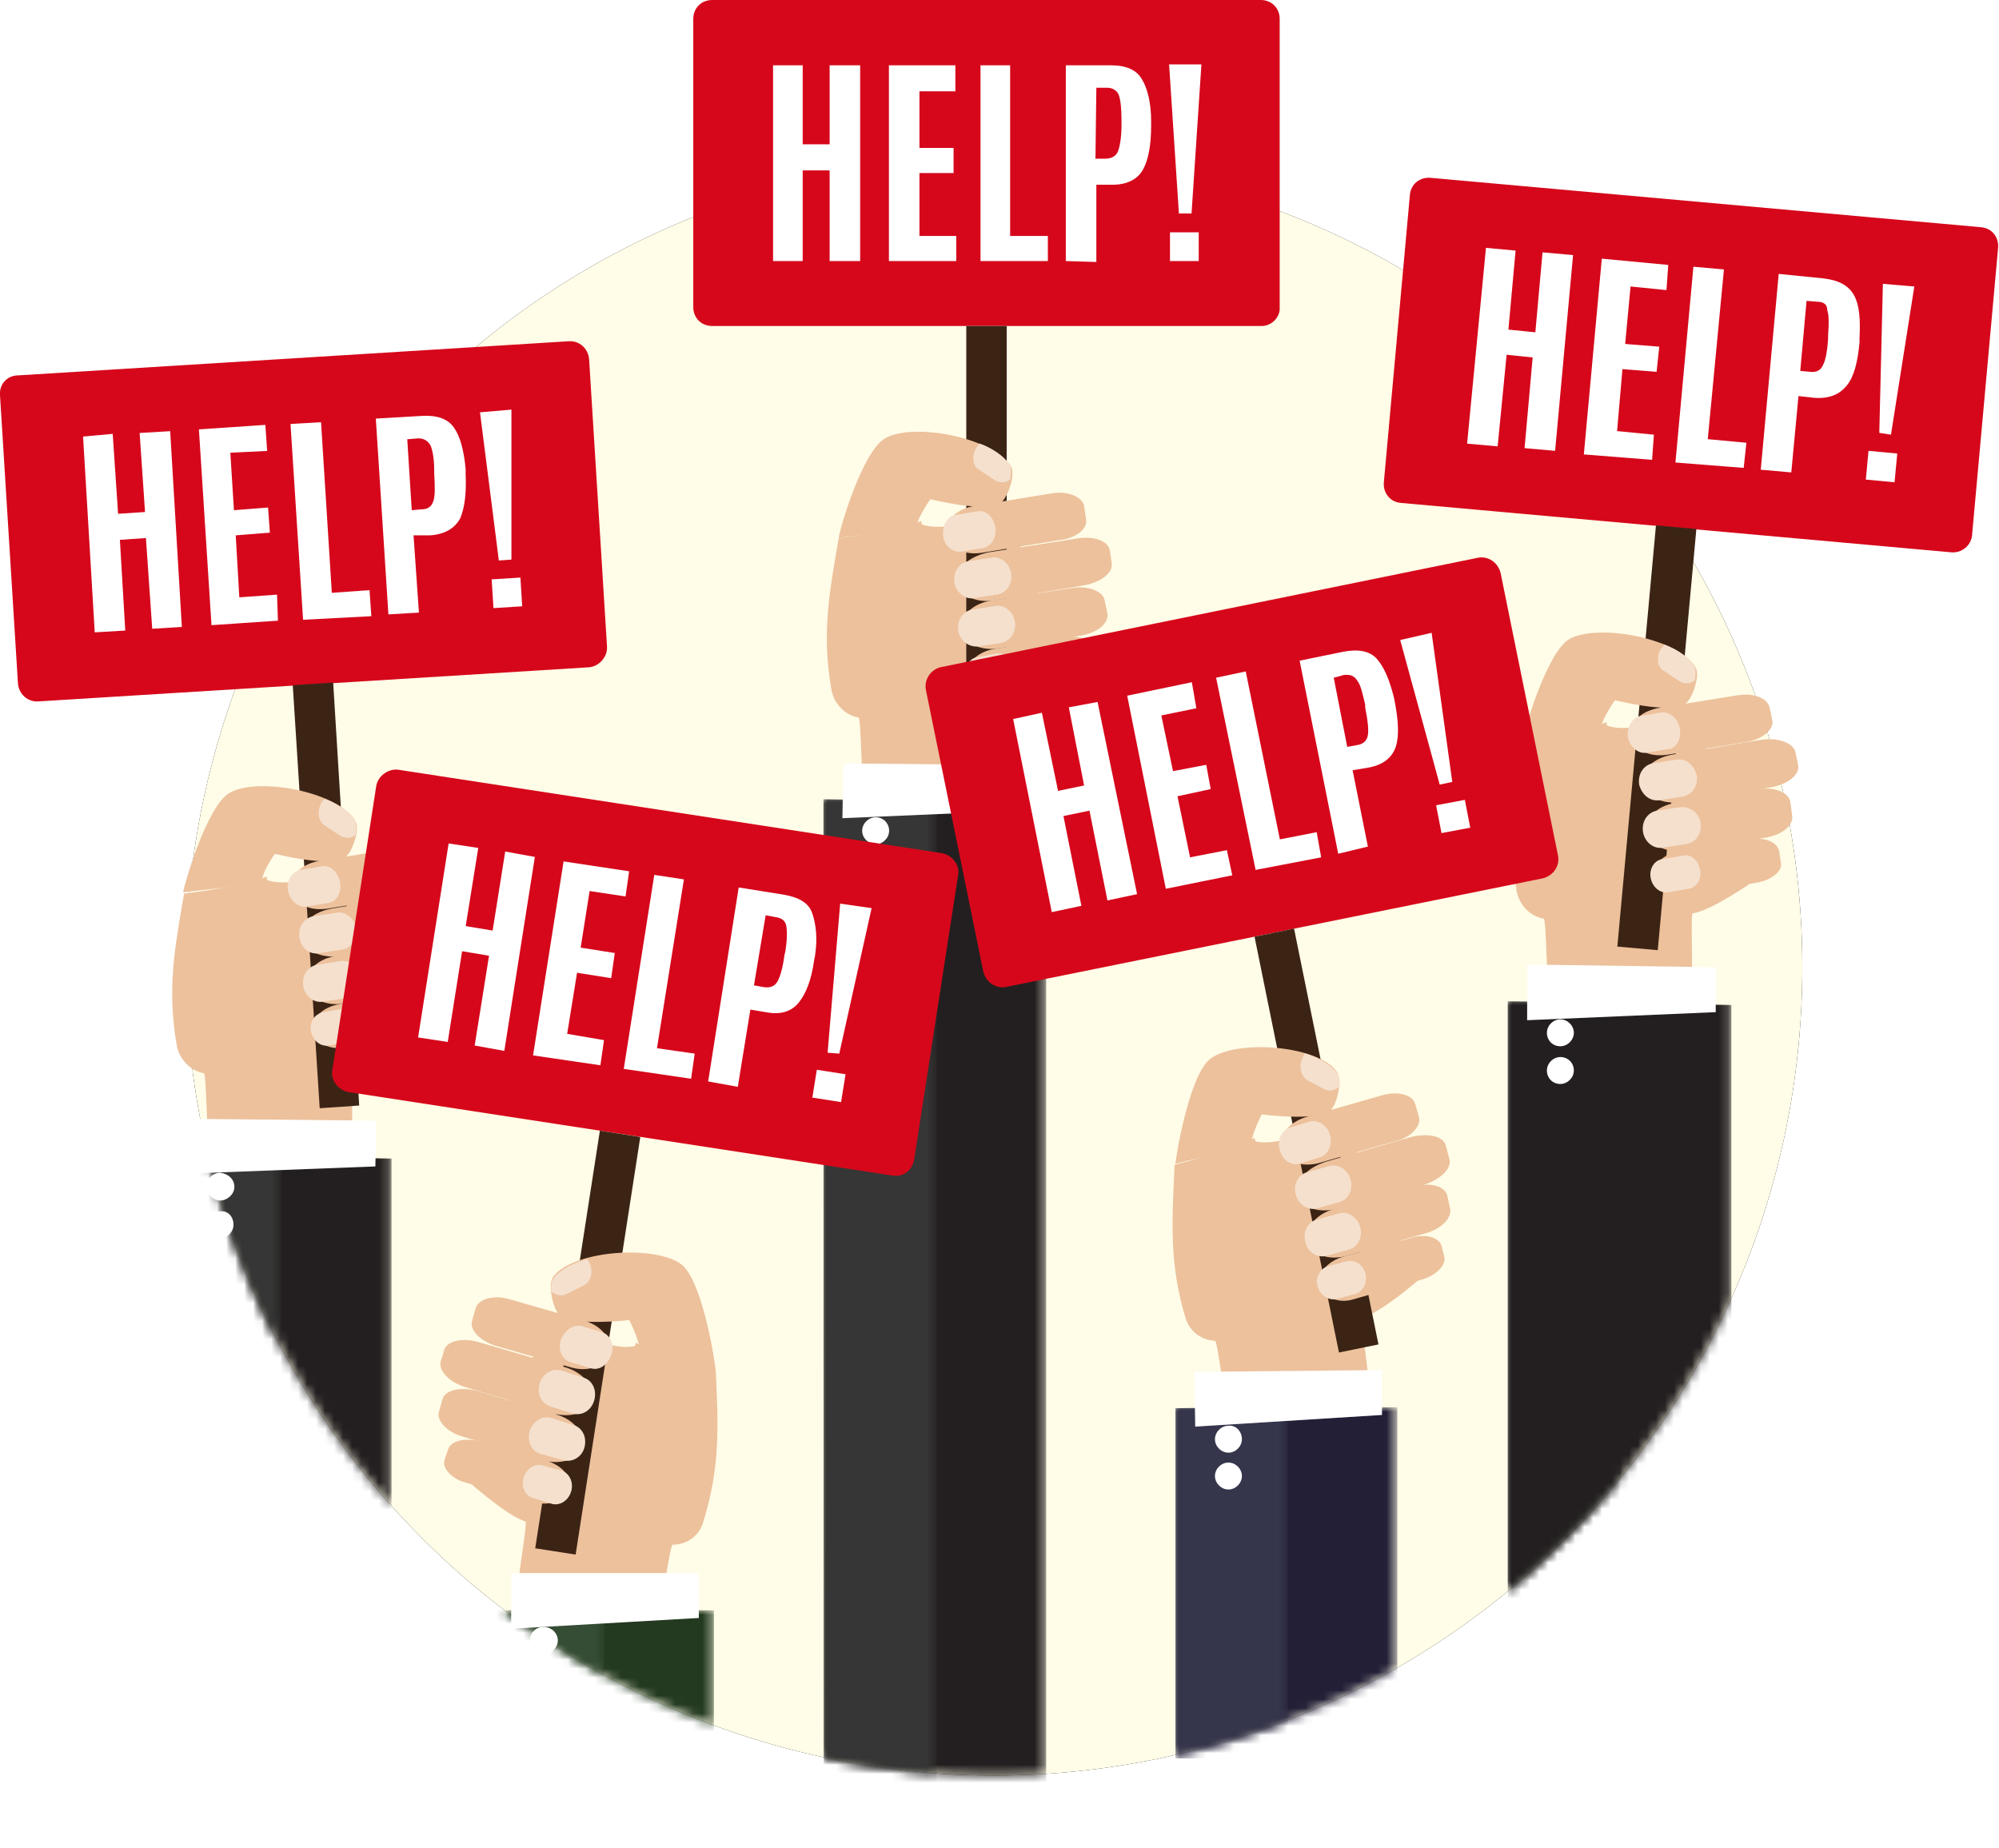
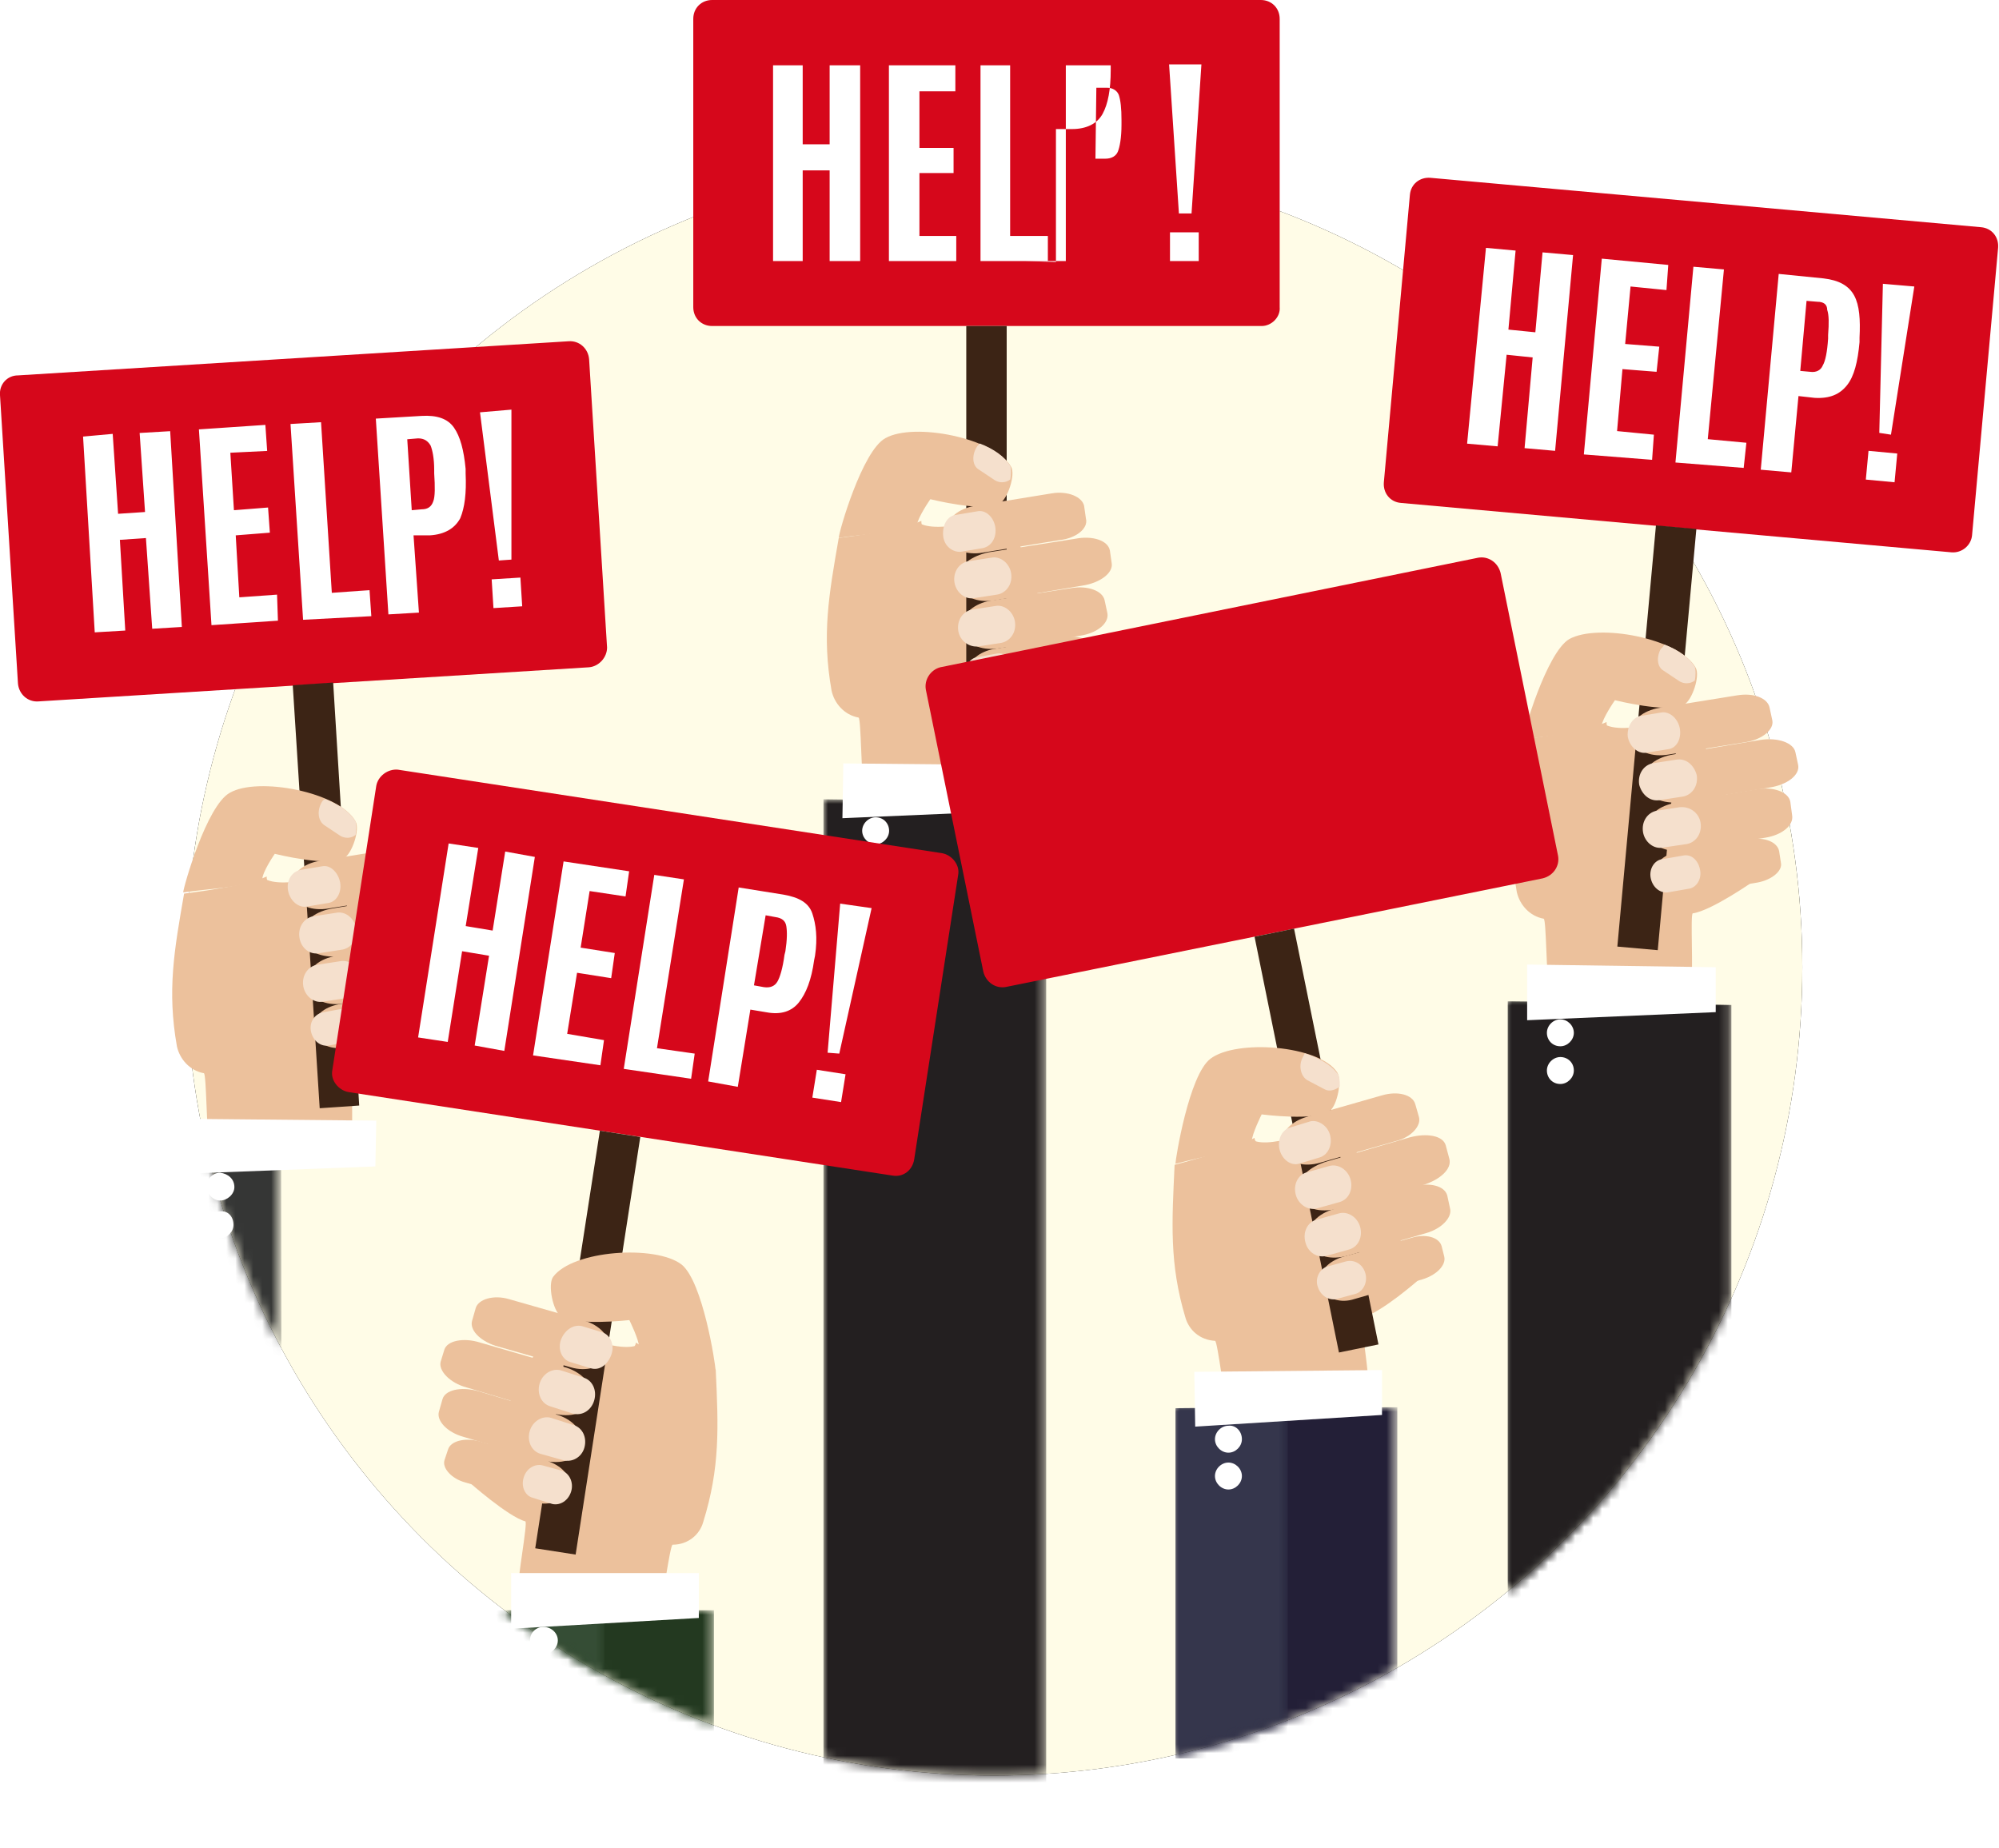
<svg xmlns="http://www.w3.org/2000/svg" id="Calque_1" viewBox="0 0 222.6 205.8" enable-background="new 0 0 222.6 205.8">
  <style>.st4{fill-rule:evenodd;clip-rule:evenodd;fill:#fff}.st24{fill:#ecc19c}.st25{fill:#d6071b}.st26{fill:#fff}.st27{fill:#3c2415}.st28{fill:#f5e0cd}</style>
  <filter filterUnits="objectBoundingBox" height="140%" id="filter-3" width="140%" x="-20%" y="-20%">
    <feOffset in="SourceAlpha" result="shadowOffsetOuter1" />
    <feGaussianBlur in="shadowOffsetOuter1" result="shadowBlurOuter1" stdDeviation="12" />
    <feColorMatrix in="shadowBlurOuter1" values="0 0 0 0 0 0 0 0 0 0 0 0 0 0 0 0 0 0 0.1 0" />
  </filter>
  <g id="Page-1">
    <g id="Profil-Matthew" transform="translate(-1056 -1180)">
      <g id="illustration-04" transform="translate(1059 1186)">
        <g transform="translate(20 18)">
          <g id="Mask">
            <circle cx="87.7" cy="83.7" r="90" fill-rule="evenodd" clip-rule="evenodd" filter="url(#filter-3)" />
            <circle cx="87.7" cy="83.7" r="90" fill-rule="evenodd" clip-rule="evenodd" fill="#fffce7" />
          </g>
          <defs>
            <filter id="Adobe_OpacityMaskFilter" filterUnits="userSpaceOnUse" x="144.9" y="87.5" width="12.6" height="84.3">
              <feColorMatrix values="1 0 0 0 0 0 1 0 0 0 0 0 1 0 0 0 0 0 1 0" />
            </filter>
          </defs>
          <mask maskUnits="userSpaceOnUse" x="144.9" y="87.5" width="12.6" height="84.3" id="mask-2_1_">
            <g filter="url(#Adobe_OpacityMaskFilter)">
              <circle id="path-1_1_" class="st4" cx="87.7" cy="83.7" r="90" />
            </g>
          </mask>
          <path id="Path" mask="url(#mask-2_1_)" fill="#353635" d="M144.9 87.5v84.2h12.6V87.6z" />
          <defs>
            <filter id="Adobe_OpacityMaskFilter_1_" filterUnits="userSpaceOnUse" x="68.7" y="65" width="24.8" height="116.8">
              <feColorMatrix values="1 0 0 0 0 0 1 0 0 0 0 0 1 0 0 0 0 0 1 0" />
            </filter>
          </defs>
          <mask maskUnits="userSpaceOnUse" x="68.7" y="65" width="24.8" height="116.8" id="mask-2_2_">
            <g filter="url(#Adobe_OpacityMaskFilter_1_)">
              <circle id="path-1_2_" class="st4" cx="87.7" cy="83.7" r="90" />
            </g>
          </mask>
          <path d="M68.7 65v116.8h24.8V65.4c-10.2-.2-16-.3-24.8-.4z" mask="url(#mask-2_2_)" fill="#231f20" />
          <defs>
            <filter id="Adobe_OpacityMaskFilter_2_" filterUnits="userSpaceOnUse" x="68.7" y="65" width="12.6" height="116.8">
              <feColorMatrix values="1 0 0 0 0 0 1 0 0 0 0 0 1 0 0 0 0 0 1 0" />
            </filter>
          </defs>
          <mask maskUnits="userSpaceOnUse" x="68.7" y="65" width="12.6" height="116.8" id="mask-2_3_">
            <g filter="url(#Adobe_OpacityMaskFilter_2_)">
-               <circle id="path-1_3_" class="st4" cx="87.7" cy="83.7" r="90" />
-             </g>
+               </g>
          </mask>
          <path mask="url(#mask-2_3_)" fill="#353635" d="M68.7 65l.1 116.8h12.5V65.2z" />
          <defs>
            <filter id="Adobe_OpacityMaskFilter_3_" filterUnits="userSpaceOnUse" x="144.9" y="87.5" width="24.9" height="84.3">
              <feColorMatrix values="1 0 0 0 0 0 1 0 0 0 0 0 1 0 0 0 0 0 1 0" />
            </filter>
          </defs>
          <mask maskUnits="userSpaceOnUse" x="144.9" y="87.5" width="24.9" height="84.3" id="mask-2_4_">
            <g filter="url(#Adobe_OpacityMaskFilter_3_)">
              <circle id="path-1_4_" class="st4" cx="87.7" cy="83.7" r="90" />
            </g>
          </mask>
          <path d="M144.9 87.5v84.3h24.9V87.9c-10.3-.2-16.1-.3-24.9-.4z" mask="url(#mask-2_4_)" fill="#231f20" />
          <defs>
            <filter id="Adobe_OpacityMaskFilter_4_" filterUnits="userSpaceOnUse" x="-4.3" y="104.6" width="24.9" height="67.2">
              <feColorMatrix values="1 0 0 0 0 0 1 0 0 0 0 0 1 0 0 0 0 0 1 0" />
            </filter>
          </defs>
          <mask maskUnits="userSpaceOnUse" x="-4.3" y="104.6" width="24.9" height="67.2" id="mask-2_5_">
            <g filter="url(#Adobe_OpacityMaskFilter_4_)">
              <circle id="path-1_5_" class="st4" cx="87.7" cy="83.7" r="90" />
            </g>
          </mask>
-           <path d="M-4.3 104.6v67.2h24.9V105c-10.3-.2-16.1-.3-24.9-.4z" mask="url(#mask-2_5_)" fill="#231f20" />
          <defs>
            <filter id="Adobe_OpacityMaskFilter_5_" filterUnits="userSpaceOnUse" x="-4.3" y="104.6" width="12.6" height="67.2">
              <feColorMatrix values="1 0 0 0 0 0 1 0 0 0 0 0 1 0 0 0 0 0 1 0" />
            </filter>
          </defs>
          <mask maskUnits="userSpaceOnUse" x="-4.3" y="104.6" width="12.6" height="67.2" id="mask-2_6_">
            <g filter="url(#Adobe_OpacityMaskFilter_5_)">
              <circle id="path-1_6_" class="st4" cx="87.7" cy="83.7" r="90" />
            </g>
          </mask>
          <path mask="url(#mask-2_6_)" fill="#353635" d="M-4.3 104.6v67.2H8.4l-.1-67z" />
          <defs>
            <filter id="Adobe_OpacityMaskFilter_6_" filterUnits="userSpaceOnUse" x="107.9" y="132.7" width="24.7" height="39.1">
              <feColorMatrix values="1 0 0 0 0 0 1 0 0 0 0 0 1 0 0 0 0 0 1 0" />
            </filter>
          </defs>
          <mask maskUnits="userSpaceOnUse" x="107.9" y="132.7" width="24.7" height="39.1" id="mask-2_7_">
            <g filter="url(#Adobe_OpacityMaskFilter_6_)">
              <circle id="path-1_7_" class="st4" cx="87.7" cy="83.7" r="90" />
            </g>
          </mask>
          <path d="M107.9 132.8v39h24.7v-39.1c-10.2 0-16 0-24.7.1z" mask="url(#mask-2_7_)" fill="#231f37" />
          <defs>
            <filter id="Adobe_OpacityMaskFilter_7_" filterUnits="userSpaceOnUse" x="107.9" y="132.7" width="12.6" height="39.1">
              <feColorMatrix values="1 0 0 0 0 0 1 0 0 0 0 0 1 0 0 0 0 0 1 0" />
            </filter>
          </defs>
          <mask maskUnits="userSpaceOnUse" x="107.9" y="132.7" width="12.6" height="39.1" id="mask-2_8_">
            <g filter="url(#Adobe_OpacityMaskFilter_7_)">
              <circle id="path-1_8_" class="st4" cx="87.7" cy="83.7" r="90" />
            </g>
          </mask>
          <path mask="url(#mask-2_8_)" fill="#35364c" d="M107.9 132.8v39h12.5v-39.1z" />
          <defs>
            <filter id="Adobe_OpacityMaskFilter_8_" filterUnits="userSpaceOnUse" x="31.7" y="155.3" width="24.8" height="16.5">
              <feColorMatrix values="1 0 0 0 0 0 1 0 0 0 0 0 1 0 0 0 0 0 1 0" />
            </filter>
          </defs>
          <mask maskUnits="userSpaceOnUse" x="31.7" y="155.3" width="24.8" height="16.5" id="mask-2_9_">
            <g filter="url(#Adobe_OpacityMaskFilter_8_)">
              <circle id="path-1_9_" class="st4" cx="87.7" cy="83.7" r="90" />
            </g>
          </mask>
          <path d="M31.7 155.3v16.5h24.8v-16.5H31.7z" mask="url(#mask-2_9_)" fill="#233920" />
          <defs>
            <filter id="Adobe_OpacityMaskFilter_9_" filterUnits="userSpaceOnUse" x="31.8" y="155.3" width="12.6" height="16.5">
              <feColorMatrix values="1 0 0 0 0 0 1 0 0 0 0 0 1 0 0 0 0 0 1 0" />
            </filter>
          </defs>
          <mask maskUnits="userSpaceOnUse" x="31.8" y="155.3" width="12.6" height="16.5" id="mask-2_10_">
            <g filter="url(#Adobe_OpacityMaskFilter_9_)">
              <circle id="path-1_10_" class="st4" cx="87.7" cy="83.7" r="90" />
            </g>
          </mask>
          <path mask="url(#mask-2_10_)" fill="#354d35" d="M31.8 155.3v16.5h12.5v-16.5z" />
        </g>
        <g id="helppp">
          <g id="Group">
            <path class="st24" d="M39 69.7l-6.7-18.5s-7.1 2.2-9.6 1.2c-.1 0-.1-.2-.1-.4-2.4 1.1-9.2 1.9-9.2 1.9-1.1 6.3-1.9 10.8-.8 17 .3 1.4 1.4 2.7 3 3 .3 0 .3 7.2.6 7.2 3.3.3 12.4-.3 15.7-.7.3 0-.1-7.1.2-7.1 2.1-.3 6.9-3.6 6.9-3.6z" transform="translate(77)" />
            <g transform="translate(77)">
              <path class="st25" d="M60.5 30.3H-.7c-1.2 0-2.1-.9-2.1-2.1V-3.9c0-1.2.9-2.1 2.1-2.1h61.1c1.2 0 2.1.9 2.1 2.1v32.1c.1 1.1-.9 2.1-2 2.1z" />
              <g transform="translate(8.885 7.17)">
                <path class="st26" d="M-2.8 15.9V-5.9H.5v8.8h3v-8.8h3.4v21.8H3.5V5.8h-3v10.1h-3.3zM10.1 15.9V-5.9h7.4V-3h-4v6.3h3.8v2.8h-3.8v7h4.1v2.8h-7.5zM20.3 15.9V-5.9h3.3v19h4.2v2.8h-7.5z" />
-                 <path id="Shape" class="st26" d="M29.8 15.9V-5.9h5c1.7 0 2.9.5 3.5 1.6.6 1 1 2.6 1 4.6v.5c0 2.2-.3 3.8-.9 4.9-.6 1.1-1.8 1.7-3.4 1.7h-1.8V16l-3.4-.1zm3.3-11.4h1.1c.7 0 1.2-.3 1.4-.8.2-.5.4-1.5.4-3V.2c0-1.3-.1-2.2-.3-2.8-.2-.5-.7-.8-1.3-.8h-1.2l-.1 7.9z" />
+                 <path id="Shape" class="st26" d="M29.8 15.9V-5.9h5v.5c0 2.2-.3 3.8-.9 4.9-.6 1.1-1.8 1.7-3.4 1.7h-1.8V16l-3.4-.1zm3.3-11.4h1.1c.7 0 1.2-.3 1.4-.8.2-.5.4-1.5.4-3V.2c0-1.3-.1-2.2-.3-2.8-.2-.5-.7-.8-1.3-.8h-1.2l-.1 7.9z" />
                <path class="st26" d="M42.4 10.7L41.3-6h3.6l-1.1 16.6h-1.4v.1zm-1 5.2v-3.2h3.2v3.2h-3.2z" />
              </g>
              <path id="Rectangle" class="st27" d="M27.6 30.3h4.5v47h-4.5z" />
            </g>
            <path class="st24" d="M12.8-4.5c-.2-1-1.8-1.7-3.6-1.4L.6-4.5c-1.8.3-3.1 1.4-2.9 2.5L-2-.6C-1.9.4-.2 1 1.5.7l8.6-1.4C11.9-.9 13.3-2 13-3.1l-.2-1.4z" transform="translate(104.923 54.835)" />
            <path class="st28" d="M.9-3.9l-2.4.4c-.9.1-1.5 1.1-1.4 2.3S-1.8.7-.9.6L1.5.2C2.5 0 3.1-1 2.9-2.2c-.2-1.1-1.1-1.9-2-1.7z" transform="translate(104.923 54.835)" />
            <path class="st24" d="M14.4-4.6c-.2-1.1-1.9-1.7-3.9-1.3L.9-4.4C-1-4-2.5-2.9-2.3-1.8L-2-.4C-1.8.7-.1 1.3 1.9.9l9.5-1.6c1.9-.3 3.4-1.4 3.2-2.5l-.2-1.4z" transform="translate(106.192 59.897)" />
            <path class="st28" d="M1.2-3.8l-2.6.4c-1 .2-1.7 1.2-1.5 2.4C-2.7.1-1.7.9-.7.7L1.9.3c1-.2 1.7-1.2 1.5-2.4C3.2-3.2 2.2-4 1.2-3.8z" transform="translate(106.192 59.897)" />
            <path class="st24" d="M13.4-4.5c-.2-1.1-1.9-1.7-3.7-1.4l-9 1.4c-1.8.3-3.2 1.5-3 2.5L-2-.6C-1.8.5-.1 1.1 1.7.8l9-1.4c1.9-.3 3.2-1.4 3-2.5l-.3-1.4z" transform="translate(106.615 65.38)" />
            <path class="st28" d="M1.2-3.9l-2.6.4c-1 .2-1.7 1.2-1.5 2.4C-2.7 0-1.7.7-.7.6L1.9.2C2.9 0 3.6-1 3.4-2.2c-.2-1.1-1.2-1.9-2.2-1.7z" transform="translate(106.615 65.38)" />
            <g>
              <path class="st24" d="M11.3-4.6c-.2-1-1.6-1.6-3.2-1.3L.2-4.6c-1.6.3-2.8 1.3-2.6 2.2l.2 1.3C-2-.1-.6.5 1 .2l7.8-1.3c1.6-.3 2.8-1.3 2.6-2.2l-.1-1.3z" transform="translate(107.462 70.864)" />
              <path class="st28" d="M.6-4.1l-2.2.4c-.9.1-1.5 1.1-1.3 2.1.2 1 1 1.7 1.9 1.6l2.2-.4c.9-.1 1.5-1.1 1.3-2.1-.1-1-1-1.7-1.9-1.6z" transform="translate(107.462 70.864)" />
            </g>
            <g>
              <path class="st24" d="M7.1 1.5s6 1.5 7.7.5c.9-.5 1.8-3.2 1.3-4.1-1.8-3.2-10.8-5-14-3.2C-.5-3.9-3.1 5.2-3.1 5.8c3.5-.5 5.2-.4 8.7-1.4.1-.9 1.5-2.9 1.5-2.9z" transform="translate(93.5 48.086)" />
              <path class="st28" d="M12.2-4.2c-.5.9-.4 2 .3 2.4l1.8 1.2c.5.3 1.2.3 1.7-.1.1-.6.1-1.2 0-1.5-.6-1-1.8-1.9-3.4-2.5-.1.1-.3.3-.4.5z" transform="translate(93.5 48.086)" />
            </g>
            <g>
              <path class="st26" d="M-.9-6.2L-1-.1 19.9-1l.1-5zM4.2 1.3c0 .8-.7 1.5-1.5 1.5s-1.5-.7-1.5-1.5.7-1.5 1.5-1.5c.9 0 1.5.7 1.5 1.5zM4.2 5.5c0 .9-.7 1.5-1.5 1.5-.9 0-1.5-.7-1.5-1.5 0-.9.7-1.5 1.5-1.5s1.5.7 1.5 1.5z" transform="translate(91.808 85.205)" />
            </g>
          </g>
          <path class="st24" d="M38.3 72.1l-6.7-18.5s-7.1 2.2-9.6 1.2c-.1 0-.1-.2-.1-.4-2.4 1.1-9.2 1.9-9.2 1.9-1.1 6.3-1.9 10.8-.8 17 .3 1.4 1.4 2.7 3 3 .3 0 .3 7.2.6 7.2 3.4.3 12.5-.3 15.8-.7.3 0-.1-7.1.2-7.1 2.1-.3 6.8-3.6 6.8-3.6z" transform="translate(154 20)" />
          <path class="st25" d="M60.3 35.5L-1 30c-1.2-.1-2-1.1-1.9-2.3L0-4.3c.1-1.2 1.1-2 2.3-1.9L63.6-.7c1.2.1 2 1.1 1.9 2.3l-2.9 32c-.1 1.1-1.1 2-2.3 1.9z" transform="translate(154 20)" />
          <path class="st26" d="M-3 15.8L-.9-6l3.3.3-.8 8.8 3 .3.8-8.9 3.4.3-2 21.8-3.4-.3.9-10.1-2.9-.3-1 10.2zM10 17l2-21.8 7.4.7-.2 2.8-4-.4-.6 6.4 3.8.3-.3 2.8-3.8-.3-.6 6.9 4.1.4-.2 2.8zM20.2 17.9l2-21.8 3.4.3-1.8 18.9 4.3.4-.3 2.8zM29.7 18.7l2-21.8 5 .5c1.7.2 2.8.8 3.4 1.9s.7 2.7.6 4.7v.5c-.2 2.2-.6 3.8-1.4 4.8s-1.9 1.5-3.6 1.4l-1.8-.2-.8 8.5-3.4-.3zm4.4-11l1.1.1c.7.1 1.2-.2 1.4-.7.3-.5.5-1.5.6-3v-.4c.1-1.3.1-2.2-.1-2.8 0-.6-.4-.9-1.1-.9l-1.2-.1-.7 7.8zM42.9 14.6L43.3-2l3.5.3-2.6 16.5-1.3-.2zm-1.5 5.2l.3-3.2 3.2.3-.3 3.2-3.2-.3z" transform="translate(163.37 27.6)" />
          <path class="st27" d="M23.1 79.4l4.3-46.9 4.5.4-4.3 46.9z" transform="translate(154 20)" />
          <g>
            <path class="st24" d="M12.8-4.6C12.6-5.7 11-6.3 9.2-6L.5-4.6c-1.8.3-3.1 1.4-2.9 2.4l.3 1.4C-1.9.3-.3.9 1.5.6l8.7-1.4c1.8-.3 3.1-1.4 2.9-2.4l-.3-1.4z" transform="translate(181.26 77.423)" />
            <path class="st28" d="M.8-4.1l-2.4.4c-.9.2-1.5 1.2-1.4 2.3C-2.8-.3-1.9.5-1 .4L1.5 0C2.4-.1 3-1.1 2.8-2.3c-.2-1.1-1.1-1.9-2-1.8z" transform="translate(181.26 77.423)" />
            <path class="st24" d="M14.4-4.7c-.2-1.1-2-1.7-3.9-1.4L.9-4.5c-2 .3-3.4 1.4-3.2 2.5L-2-.6C-1.8.5 0 1.1 1.9.8l9.6-1.6c2-.3 3.4-1.4 3.2-2.5l-.3-1.4z" transform="translate(182.537 82.49)" />
            <path class="st28" d="M1.1-3.9l-2.6.4c-1 .2-1.7 1.2-1.5 2.4C-2.7 0-1.8.8-.7.6L1.9.2C2.9 0 3.6-1 3.4-2.2c-.3-1.1-1.2-1.9-2.3-1.7z" transform="translate(182.537 82.49)" />
            <path class="st24" d="M13.4-4.7c-.2-1.1-1.9-1.7-3.7-1.4l-9 1.5c-1.9.3-3.2 1.4-3 2.5L-2-.7C-1.9.3-.2 1 1.6.7l9-1.4c1.9-.3 3.2-1.4 3-2.5l-.2-1.5z" transform="translate(182.963 87.978)" />
            <path class="st28" d="M1.1-4.1l-2.6.4c-1 .2-1.7 1.2-1.5 2.4C-2.8-.2-1.8.6-.8.4L1.9 0c1-.2 1.7-1.2 1.5-2.4-.2-1.1-1.2-1.8-2.3-1.7z" transform="translate(182.963 87.978)" />
            <g>
              <path class="st24" d="M11.3-4.7C11.1-5.7 9.7-6.3 8-6L.2-4.7c-1.6.3-2.8 1.3-2.6 2.2l.2 1.3C-2-.2-.6.4 1 .1l7.9-1.3c1.6-.3 2.8-1.3 2.6-2.2l-.2-1.3z" transform="translate(183.815 93.467)" />
              <path class="st28" d="M.6-4.2l-2.3.4c-.9.1-1.5 1.1-1.3 2.1.2 1 1 1.7 1.9 1.6l2.3-.4c.9-.1 1.5-1.1 1.3-2.1-.2-1.1-1-1.8-1.9-1.6z" transform="translate(183.815 93.467)" />
            </g>
            <g>
              <path class="st24" d="M7.5 1.3s6 1.5 7.7.5c.9-.5 1.8-3.2 1.3-4.1-1.8-3.3-10.9-5-14.1-3.2C-.1-4-2.8 5.1-2.7 5.7.8 5.1 2.5 5.2 6 4.2c.1-.9 1.5-2.9 1.5-2.9z" transform="translate(169.333 70.667)" />
              <path class="st28" d="M12.6-4.4c-.5.9-.4 2 .3 2.4l1.8 1.2c.5.3 1.2.3 1.7-.1.1-.6.1-1.2 0-1.5-.6-1-1.8-1.9-3.4-2.5-.1.2-.2.3-.4.5z" transform="translate(169.333 70.667)" />
            </g>
          </g>
          <g>
            <path class="st26" d="M-1-6V.2l21-.9v-5zM4.2 1.6c0 .8-.7 1.5-1.5 1.5-.9 0-1.5-.7-1.5-1.5S1.9.1 2.7.1s1.5.7 1.5 1.5zM4.2 5.8c0 .8-.7 1.5-1.5 1.5-.9 0-1.5-.7-1.5-1.5s.7-1.5 1.5-1.5 1.5.6 1.5 1.5z" transform="translate(168.056 107.4)" />
          </g>
          <g>
            <path class="st24" d="M43.1 71.3l-6.7-18.5S29.3 55 26.8 54c-.1 0-.1-.2-.1-.4-2.4 1.1-9.2 1.9-9.2 1.9-1.1 6.3-1.9 10.8-.8 17 .3 1.4 1.4 2.7 3 3 .3 0 .3 7.2.6 7.2 3.4.3 12.5-.3 15.8-.7.3 0-.1-7.1.2-7.1 2-.3 6.8-3.6 6.8-3.6z" transform="translate(0 38)" />
            <path class="st25" d="M62.6 30.3L1.3 34.1c-1.2.1-2.2-.8-2.3-2L-3 0c-.1-1.2.8-2.2 2-2.2L60.3-6c1.2-.1 2.2.8 2.3 2l2 32.1c0 1.1-.9 2.1-2 2.2z" transform="translate(0 38)" />
            <path class="st26" d="M-1.8 18.8L-3.1-3l3.3-.3.6 8.9 3-.2-.6-8.8 3.4-.2 1.3 21.8-3.3.2-.7-10.1-2.9.2.6 10.1zM11.2 18L9.8-3.8l7.4-.5.2 2.9-4.1.2.4 6.4 3.8-.3.2 2.8-3.8.3.4 6.9 4.2-.3.1 2.9zM21.4 17.4L20-4.4l3.4-.2 1.2 19 4.2-.3.2 2.9zM30.9 16.8L29.5-5l5.1-.3c1.7-.1 2.9.3 3.6 1.3.7 1 1.1 2.5 1.3 4.6v.5c.1 2.2-.1 3.8-.6 5-.6 1.1-1.7 1.8-3.4 1.9h-1.8l.6 8.6-3.4.2zm2.6-11.6l1.1-.1c.7 0 1.1-.3 1.3-.9.2-.5.2-1.6.1-3.1V.7c0-1.3-.2-2.2-.4-2.7-.3-.5-.7-.8-1.4-.8l-1.2.1.5 7.9zM43.2 10.8L41.1-5.7l3.5-.3v16.7l-1.4.1zm-.6 5.3l-.2-3.2 3.2-.2.2 3.2-3.2.2z" transform="translate(9.35 45.611)" />
            <path class="st27" d="M29.6 32.3l4.5-.3L37 79.1l-4.4.3z" transform="translate(0 38)" />
            <g>
              <path class="st24" d="M12.9-4.8c-.2-1.1-1.8-1.7-3.6-1.4L.7-4.8c-1.8.3-3.1 1.4-2.9 2.5l.3 1.4C-1.7.2-.1.8 1.7.5l8.7-1.4c1.8-.3 3.1-1.4 2.9-2.5l-.4-1.4z" transform="translate(31.875 94.66)" />
              <path class="st28" d="M1-4.2l-2.4.4c-1 .2-1.6 1.2-1.4 2.3C-2.6-.4-1.7.4-.8.3l2.4-.4c1-.1 1.6-1.2 1.4-2.3s-1.1-2-2-1.8z" transform="translate(31.875 94.66)" />
              <path class="st24" d="M14.5-4.8c-.2-1.1-2-1.7-3.9-1.4L1-4.6c-2 .3-3.4 1.4-3.2 2.5l.3 1.4C-1.8.4 0 1 2 .7l9.6-1.6c2-.3 3.4-1.4 3.2-2.5l-.3-1.4z" transform="translate(33.15 99.734)" />
              <path class="st28" d="M1.3-4.1l-2.6.4c-1 .2-1.7 1.2-1.5 2.4S-1.6.6-.6.4L2 0c1-.2 1.7-1.2 1.5-2.4-.2-1.1-1.2-1.9-2.2-1.7z" transform="translate(33.15 99.734)" />
              <path class="st24" d="M13.6-4.8c-.2-1.1-1.9-1.7-3.7-1.4l-9 1.4c-1.9.3-3.2 1.4-3 2.5l.3 1.4C-1.7.2 0 .8 1.8.5l9-1.4c1.9-.3 3.2-1.4 3-2.5l-.2-1.4z" transform="translate(33.575 105.23)" />
              <path class="st28" d="M1.3-4.2l-2.6.4c-1 .2-1.7 1.2-1.5 2.4C-2.6-.3-1.6.5-.6.3L2-.1c1-.2 1.7-1.2 1.5-2.4-.2-1.1-1.1-1.9-2.2-1.7z" transform="translate(33.575 105.23)" />
              <g>
                <path class="st24" d="M11.4-4.9c-.2-1-1.6-1.6-3.2-1.3L.3-4.9c-1.6.3-2.8 1.3-2.6 2.2l.2 1.3C-1.9-.4-.5.2 1.1-.1L9-1.3c1.6-.3 2.8-1.3 2.6-2.2l-.2-1.4z" transform="translate(34.425 110.727)" />
                <path class="st28" d="M.7-4.4l-2.2.4c-.9.2-1.5 1.1-1.3 2.1.2 1 1 1.7 1.9 1.6l2.3-.4c.9-.1 1.5-1.1 1.3-2.1-.2-1-1.1-1.7-2-1.6z" transform="translate(34.425 110.727)" />
              </g>
              <g>
                <path class="st24" d="M7.2 1.6s6 1.5 7.7.5c.9-.5 1.8-3.2 1.3-4.1-1.8-3.3-10.9-5-14-3.2C-.4-3.8-3 5.4-3 5.9c3.5-.5 5.2-.4 8.8-1.4 0-.9 1.4-2.9 1.4-2.9z" transform="translate(20.4 87.471)" />
                <path class="st28" d="M12.4-4.1c-.5.9-.4 2 .3 2.5l1.8 1.2c.5.3 1.2.3 1.7-.1.1-.6.1-1.2 0-1.5-.6-1-1.8-1.9-3.4-2.5-.2.1-.3.2-.4.4z" transform="translate(20.4 87.471)" />
              </g>
            </g>
            <g>
              <path class="st26" d="M-.8-6.1V0l20.9-.8.1-5.1zM4.4 1.5c0 .8-.8 1.5-1.6 1.5s-1.5-.8-1.5-1.6S2-.1 2.8-.1c.9.1 1.6.7 1.6 1.6zM4.3 5.7c0 .8-.7 1.5-1.5 1.5s-1.5-.7-1.5-1.5.7-1.5 1.5-1.5c.9-.1 1.5.6 1.5 1.5z" transform="translate(18.7 124.68)" />
            </g>
          </g>
          <g>
            <path class="st24" d="M52.1 74.4l-8.8-17.6s-6.8 3-9.4 2.3c-.1 0-.2-.2-.2-.4-2.3 1.3-8.9 3-8.9 3-.3 6.4-.6 11 1.2 17 .4 1.4 1.6 2.5 3.3 2.6.3 0 1.1 7.2 1.4 7.1 3.4-.1 12.3-1.8 15.6-2.5.3-.1-.9-7.1-.6-7.2 2.1-.5 6.4-4.3 6.4-4.3z" transform="translate(103 62)" />
            <path class="st25" d="M65.8 29.8L6 41.9c-1.1.2-2.2-.5-2.5-1.7L-2.9 8.8c-.2-1.1.5-2.2 1.6-2.5L58.6-5.9c1.1-.2 2.2.5 2.5 1.7l6.4 31.5c.2 1.1-.5 2.2-1.7 2.5z" transform="translate(103 62)" />
-             <path class="st26" d="M1.4 25.1L-2.9 3.6l3.2-.7 1.8 8.7L5 11 3.3 2.3l3.2-.6 4.4 21.4-3.3.7-2-10-2.9.6 2 10zM14.1 22.5L9.8 1 17-.5l.5 2.9-3.9.8 1.3 6.2 3.7-.7.5 2.7-3.7.8 1.4 6.8 4.1-.8.6 2.8zM24.1 20.4L19.7-1l3.3-.7L26.8 17l4.1-.8.5 2.8zM33.3 18.6L29-2.9l4.9-1c1.6-.3 2.9-.1 3.7.8.8.9 1.4 2.3 1.9 4.3l.1.5c.4 2.1.5 3.8.1 5s-1.4 2-3 2.3l-1.8.3 1.7 8.5-3.3.8zm1-11.9l1.1-.2c.7-.1 1.1-.5 1.2-1.1.1-.6 0-1.6-.3-3.1V2c-.3-1.3-.5-2.2-.9-2.7-.3-.5-.8-.7-1.5-.6l-1.1.3 1.5 7.7zM44.6 10.9L40.2-5.2l3.5-.8L46 10.6l-1.4.3zm.2 5.4l-.6-3.1 3.2-.6.6 3.1-3.2.6z" transform="translate(112.72 70.463)" />
            <path class="st27" d="M33.7 36.3l4.4-.9 9.4 46.3-4.4.9z" transform="translate(103 62)" />
            <g>
              <path class="st24" d="M12.3-4.7c-.3-1.1-2-1.5-3.7-1L.2-3.3c-1.7.5-2.9 1.7-2.6 2.8L-2 .8c.3 1.1 2 1.5 3.7 1l8.4-2.4c1.7-.4 2.9-1.7 2.6-2.7l-.4-1.4z" transform="translate(142.304 121.663)" />
              <path class="st28" d="M.6-2.8l-2.3.7c-.9.3-1.4 1.4-1.1 2.5s1.3 1.8 2.2 1.5l2.3-.7C2.6.9 3.1-.2 2.8-1.3S1.4-3 .6-2.8z" transform="translate(142.304 121.663)" />
              <path class="st24" d="M14-5.2c-.3-1.1-2.1-1.4-4-.9L.7-3.4c-1.9.6-3.2 1.8-2.9 2.9l.4 1.4c.3 1.1 2.1 1.4 4 .9l9.3-2.6c1.9-.6 3.2-1.8 2.9-2.9L14-5.2z" transform="translate(143.994 126.741)" />
              <path class="st28" d="M1-2.9l-2.5.7C-2.5-1.9-3-.8-2.7.3c.3 1.1 1.4 1.8 2.4 1.5l2.5-.7c1-.3 1.5-1.4 1.2-2.5C3.1-2.5 2-3.2 1-2.9z" transform="translate(143.994 126.741)" />
              <g>
                <path class="st24" d="M12.9-4.7c-.3-1.1-2-1.5-3.8-1L.3-3.2c-1.8.5-3 1.8-2.7 2.8L-2 1c.3 1.1 2 1.5 3.8 1l8.7-2.5c1.8-.5 3-1.8 2.7-2.8l-.3-1.4z" transform="translate(145.262 131.819)" />
                <path class="st28" d="M.8-2.7l-2.5.7c-1 .3-1.5 1.4-1.2 2.5.3 1.2 1.4 1.8 2.4 1.5L2 1.3C3 1 3.5-.1 3.2-1.2 2.9-2.3 1.8-3 .8-2.7z" transform="translate(145.262 131.819)" />
              </g>
              <g>
                <path class="st24" d="M11-5c-.3-1-1.8-1.4-3.4-.9L0-3.8c-1.6.5-2.6 1.6-2.4 2.5L-2 0c.3.9 1.8 1.4 3.3.9l7.6-2.2c1.6-.5 2.6-1.6 2.4-2.5L11-5z" transform="translate(146.53 137.743)" />
                <path class="st28" d="M.4-3.3l-2.2.6c-.8.3-1.3 1.3-1 2.2.3 1 1.2 1.6 2.1 1.4L1.5.3C2.3 0 2.8-1 2.5-2 2.2-3 1.3-3.5.4-3.3z" transform="translate(146.53 137.743)" />
              </g>
            </g>
            <g>
              <path class="st24" d="M6.6 1.5s6.1.8 7.6-.4c.8-.6 1.4-3.4.8-4.3C13-6.2 3.8-6.9.9-4.7-1.5-2.9-3 6.5-3 7c3.4-.9 5.1-1 8.5-2.5 0-.8 1.1-3 1.1-3z" transform="translate(130.893 116.586)" />
              <path class="st28" d="M11.1-4.7c-.4.9-.1 2 .6 2.4l1.9 1c.5.3 1.2.1 1.7-.3 0-.6 0-1.2-.3-1.5-.7-.9-2-1.7-3.6-2.2l-.3.6z" transform="translate(130.893 116.586)" />
            </g>
            <g>
              <path class="st26" d="M-.9-5.8L-.8.3 20-1v-5zM4.4 1.7c0 .8-.7 1.5-1.5 1.5s-1.5-.7-1.5-1.5S2.1.2 2.9.2c.8-.1 1.5.6 1.5 1.5zM4.4 5.8c0 .8-.7 1.5-1.5 1.5s-1.5-.7-1.5-1.5.7-1.5 1.5-1.5 1.5.7 1.5 1.5z" transform="translate(130.893 152.553)" />
            </g>
          </g>
          <g>
            <path class="st24" d="M12.2 73l9-17.5s6.7 3 9.4 2.4c.1 0 .2-.2.2-.4 2.2 1.4 8.9 3 8.9 3 .3 6.4.5 10.9-1.4 17-.4 1.4-1.7 2.5-3.4 2.5-.3 0-1.2 7.1-1.5 7.1-3.4-.1-12.3-1.8-15.6-2.6-.3-.1 1-7 .7-7.1-1.9-.5-6.3-4.4-6.3-4.4z" transform="translate(37 86)" />
            <path class="st25" d="M59.4 38.9l-60.6-9.3c-1.1-.2-2-1.3-1.8-2.4L1.9-4.5c.2-1.1 1.3-1.9 2.4-1.8L64.9 3c1.1.2 2 1.3 1.8 2.4l-4.9 31.7c-.2 1.2-1.2 2-2.4 1.8z" transform="translate(37 86)" />
            <path class="st26" d="M-3.2 15.5L.2-6.1l3.3.5-1.4 8.7 3 .5 1.4-8.8 3.3.6L6.4 17l-3.3-.6 1.6-10-3-.5L.1 16zM9.6 17.5L13-4.1 20.3-3l-.4 2.8-4-.6-1 6.3 3.8.6-.4 2.8-3.8-.6-1.1 6.8 4.1.7-.4 2.8zM19.7 19l3.4-21.6 3.3.5-3 18.8 4.2.6-.4 2.8zM29.1 20.4l3.4-21.6 5 .8c1.7.3 2.8.9 3.2 2.1s.6 2.7.3 4.7l-.1.5c-.3 2.2-.9 3.7-1.7 4.7s-2 1.4-3.6 1.1l-1.8-.3-1.4 8.6-3.3-.6zm5.1-10.7l1.1.2c.7.1 1.2-.1 1.5-.6.3-.5.6-1.5.8-3l.1-.4c.2-1.3.2-2.2.1-2.8-.1-.6-.5-.9-1.2-1l-1.1-.2-1.3 7.8zM42.4 17.2L43.8.6l3.5.5-3.6 16.2-1.3-.1zm-1.7 5l.5-3.1 3.2.5-.5 3.1-3.2-.5z" transform="translate(46.758 94.017)" />
            <path class="st27" d="M19.6 80.4l7.2-46.5 4.5.7-7.2 46.5z" transform="translate(37 86)" />
            <g>
              <path class="st24" d="M-2.3-5c.3-1 2-1.5 3.7-1l8.4 2.4c1.7.5 2.9 1.8 2.6 2.8L12 .6c-.3 1-2 1.5-3.7 1L-.1-.8C-1.9-1.4-3-2.6-2.7-3.6l.4-1.4z" transform="translate(52.273 144.653)" />
              <path class="st28" d="M9.5-3l2.3.7c.9.3 1.4 1.4 1 2.5S11.5 2 10.5 1.7L8.2 1c-.9-.3-1.4-1.4-1-2.5.4-1 1.3-1.7 2.3-1.5z" transform="translate(52.273 144.653)" />
              <path class="st24" d="M-2.4-5c.3-1 2.1-1.4 4-.8l9.3 2.7c1.9.5 3.2 1.9 2.9 2.9l-.4 1.4c-.3 1-2.1 1.4-4 .8L.1-.8c-1.9-.5-3.2-1.9-2.9-2.9l.4-1.3z" transform="translate(48.879 149.295)" />
              <path class="st28" d="M10.6-2.7l2.5.8c1 .3 1.5 1.4 1.2 2.5S13 2.4 11.9 2.1l-2.5-.8C8.4 1 7.9-.1 8.2-1.2c.3-1.1 1.4-1.8 2.4-1.5z" transform="translate(48.879 149.295)" />
              <path class="st24" d="M-2.6-5c.3-1 2-1.4 3.9-.9L10-3.3c1.8.5 3 1.8 2.7 2.8L12.3.9c-.3 1-2 1.4-3.9.9L-.3-.8c-1.8-.5-3-1.8-2.7-2.8l.4-1.4z" transform="translate(48.879 154.78)" />
              <path class="st28" d="M9.5-2.9l2.5.8c1 .3 1.5 1.4 1.2 2.5-.3 1.1-1.4 1.7-2.4 1.4l-2.5-.7C7.3.8 6.8-.3 7.1-1.4c.3-1.1 1.4-1.8 2.4-1.5z" transform="translate(48.879 154.78)" />
              <g>
                <path class="st24" d="M-2.4-4.9c.3-.9 1.8-1.3 3.4-.9l7.6 2.2c1.6.5 2.6 1.6 2.3 2.5L10.5.1c-.3.9-1.8 1.3-3.4.9L-.5-1.2C-2-1.6-3.1-2.8-2.8-3.7l.4-1.2z" transform="translate(49.303 160.266)" />
                <path class="st28" d="M8.1-3.1l2.2.6c.8.3 1.3 1.3 1 2.3-.3 1-1.2 1.6-2.1 1.4L7 .5C6.2.3 5.7-.7 6-1.7c.3-1.1 1.3-1.6 2.1-1.4z" transform="translate(49.303 160.266)" />
              </g>
              <g>
                <path class="st24" d="M5.9 1.4s-6.1.7-7.7-.5c-.8-.6-1.4-3.4-.8-4.3C-.4-6.4 8.8-7 11.7-4.8 14.1-2.9 15.5 6.4 15.5 7 12.1 6 10.3 5.9 7 4.5c0-.9-1.1-3.1-1.1-3.1z" transform="translate(61.182 139.59)" />
-                 <path class="st28" d="M1.5-4.9c.4.9.1 2-.6 2.4l-2 1c-.6.3-1.2.1-1.7-.3 0-.6 0-1.2.3-1.5.7-.9 2-1.6 3.7-2.1.1.2.2.3.3.5z" transform="translate(61.182 139.59)" />
              </g>
            </g>
            <g>
              <path class="st26" d="M-.9-6.3v6.2L20-1.3v-5z" transform="translate(54.818 175.457)" />
              <path class="st26" d="M4.3 1.2c0 .8-.7 1.5-1.5 1.5s-1.6-.6-1.6-1.5.7-1.5 1.5-1.5c.9 0 1.6.7 1.6 1.5zM4.3 5.4c0 .8-.7 1.5-1.5 1.5s-1.6-.7-1.6-1.5.7-1.5 1.5-1.5c.9 0 1.6.7 1.6 1.5z" transform="translate(54.818 175.457)" />
            </g>
          </g>
        </g>
      </g>
    </g>
  </g>
</svg>